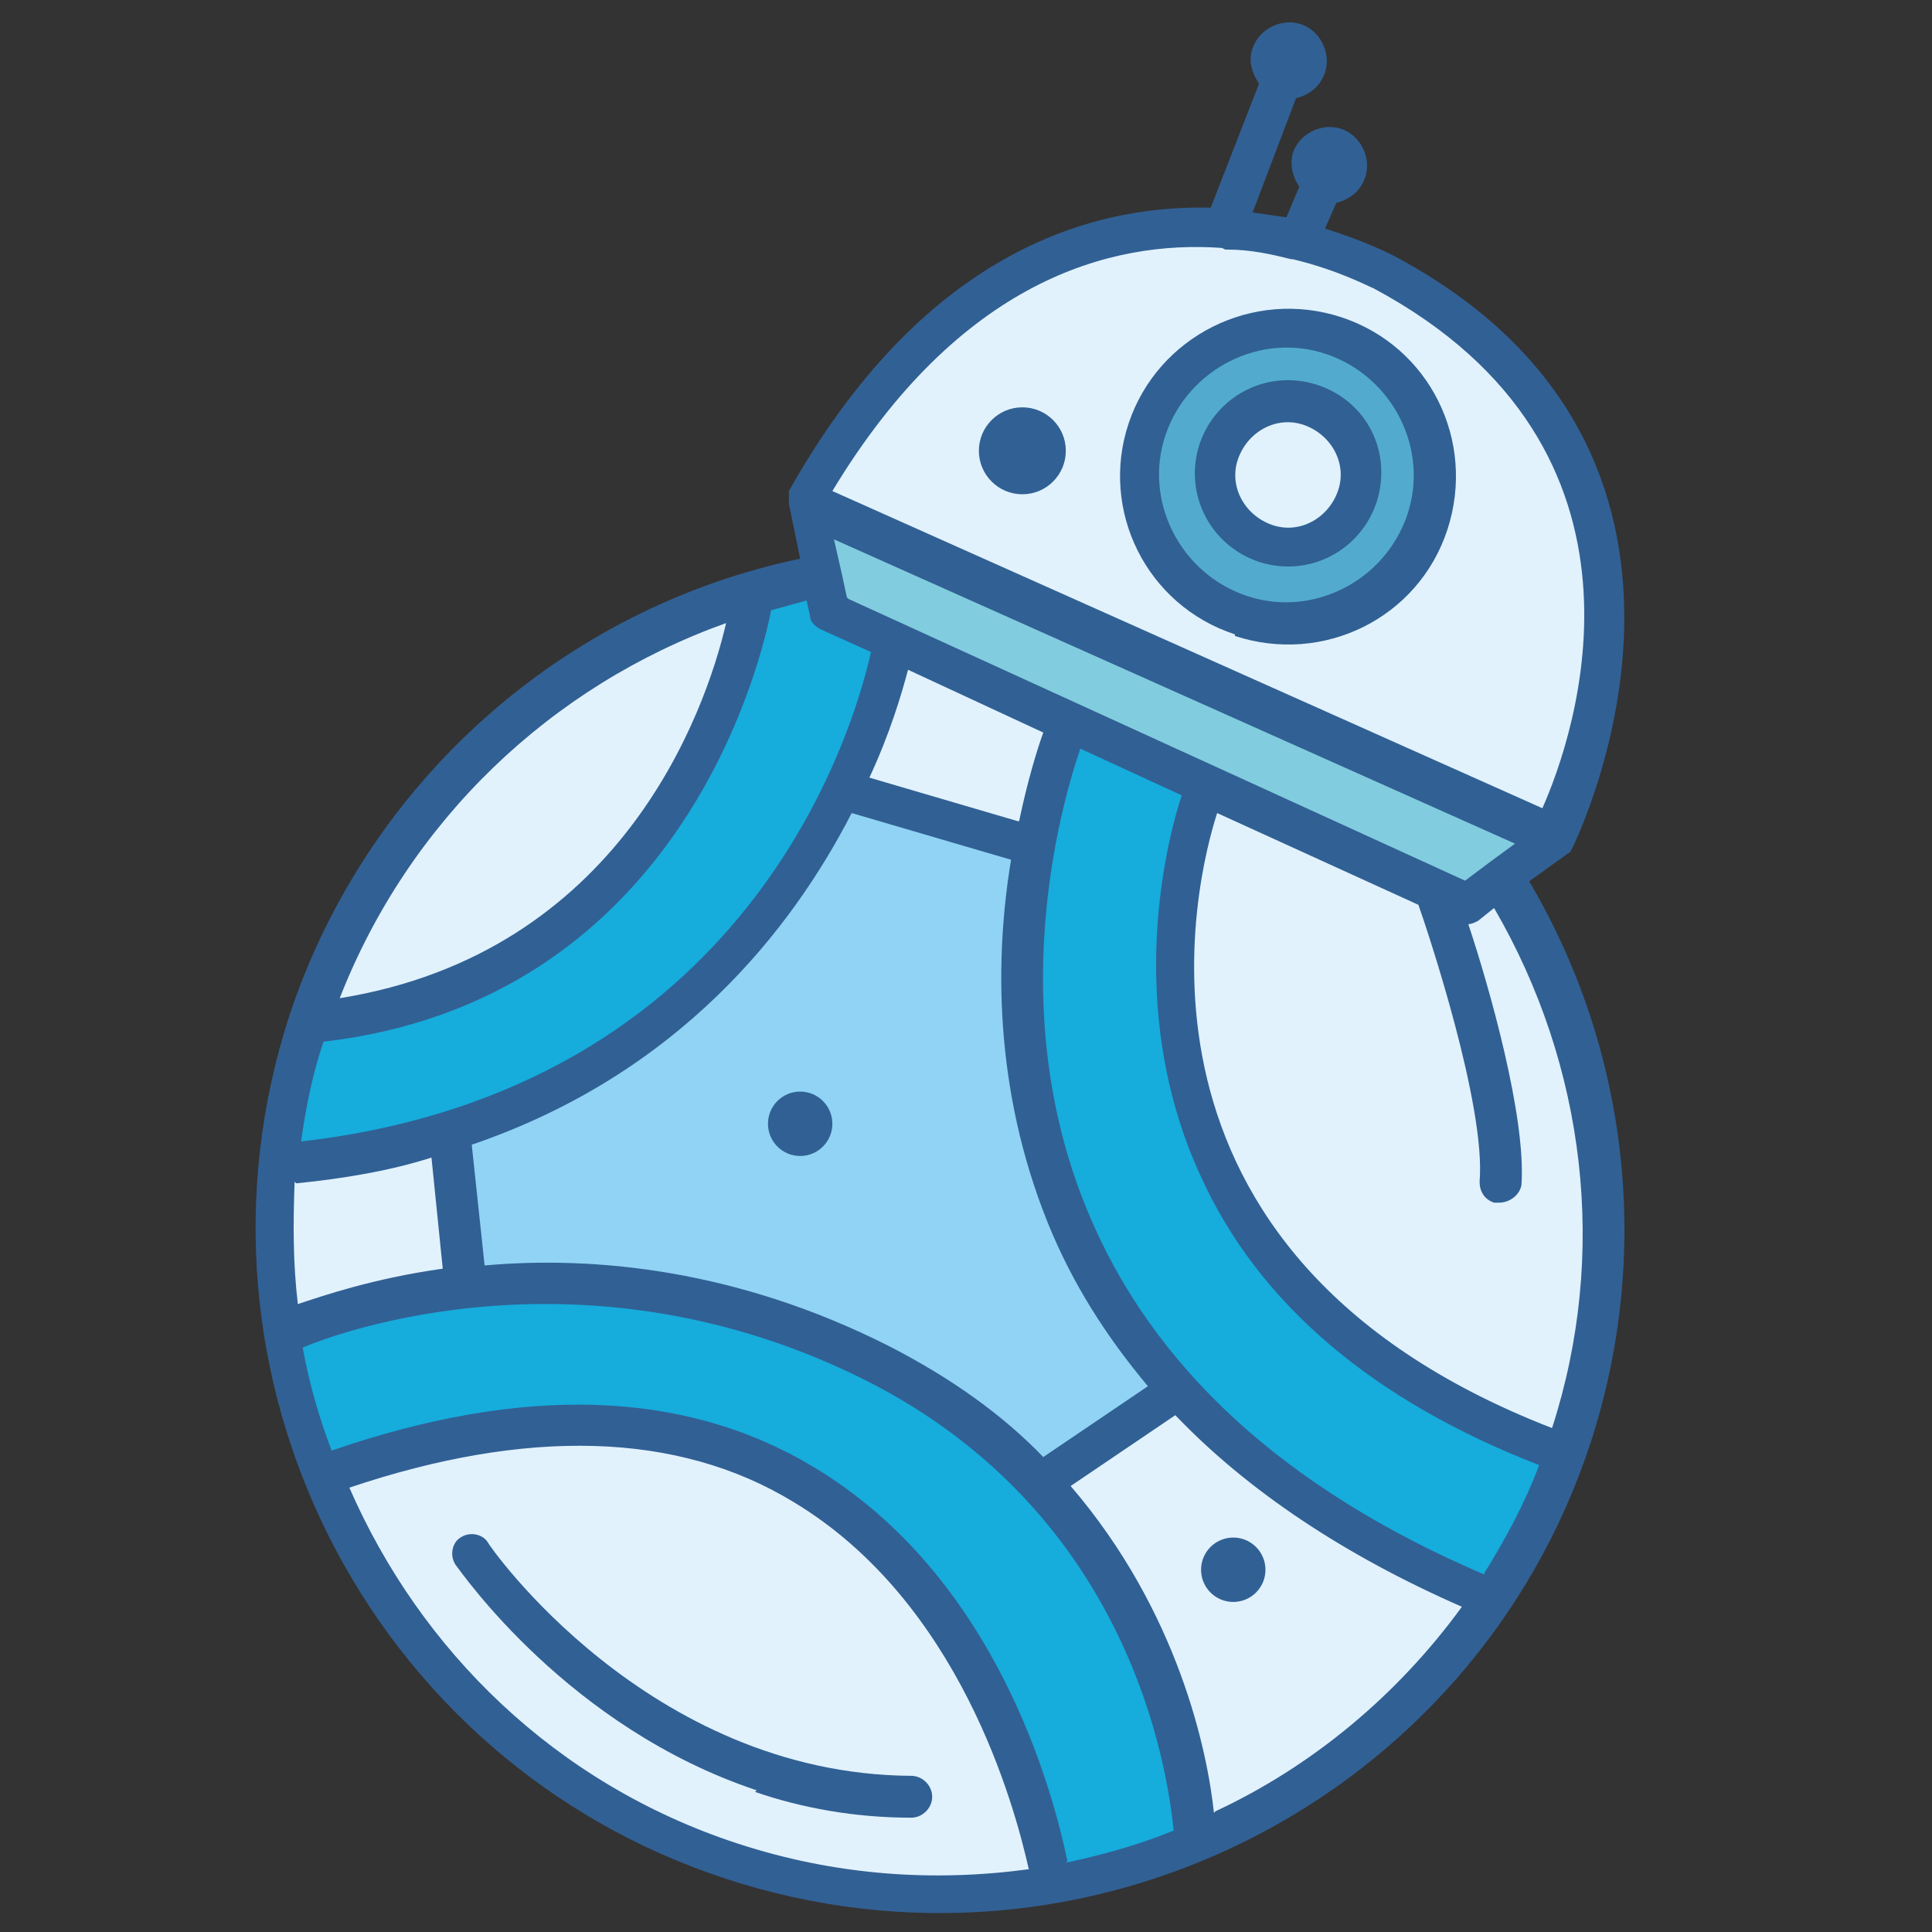
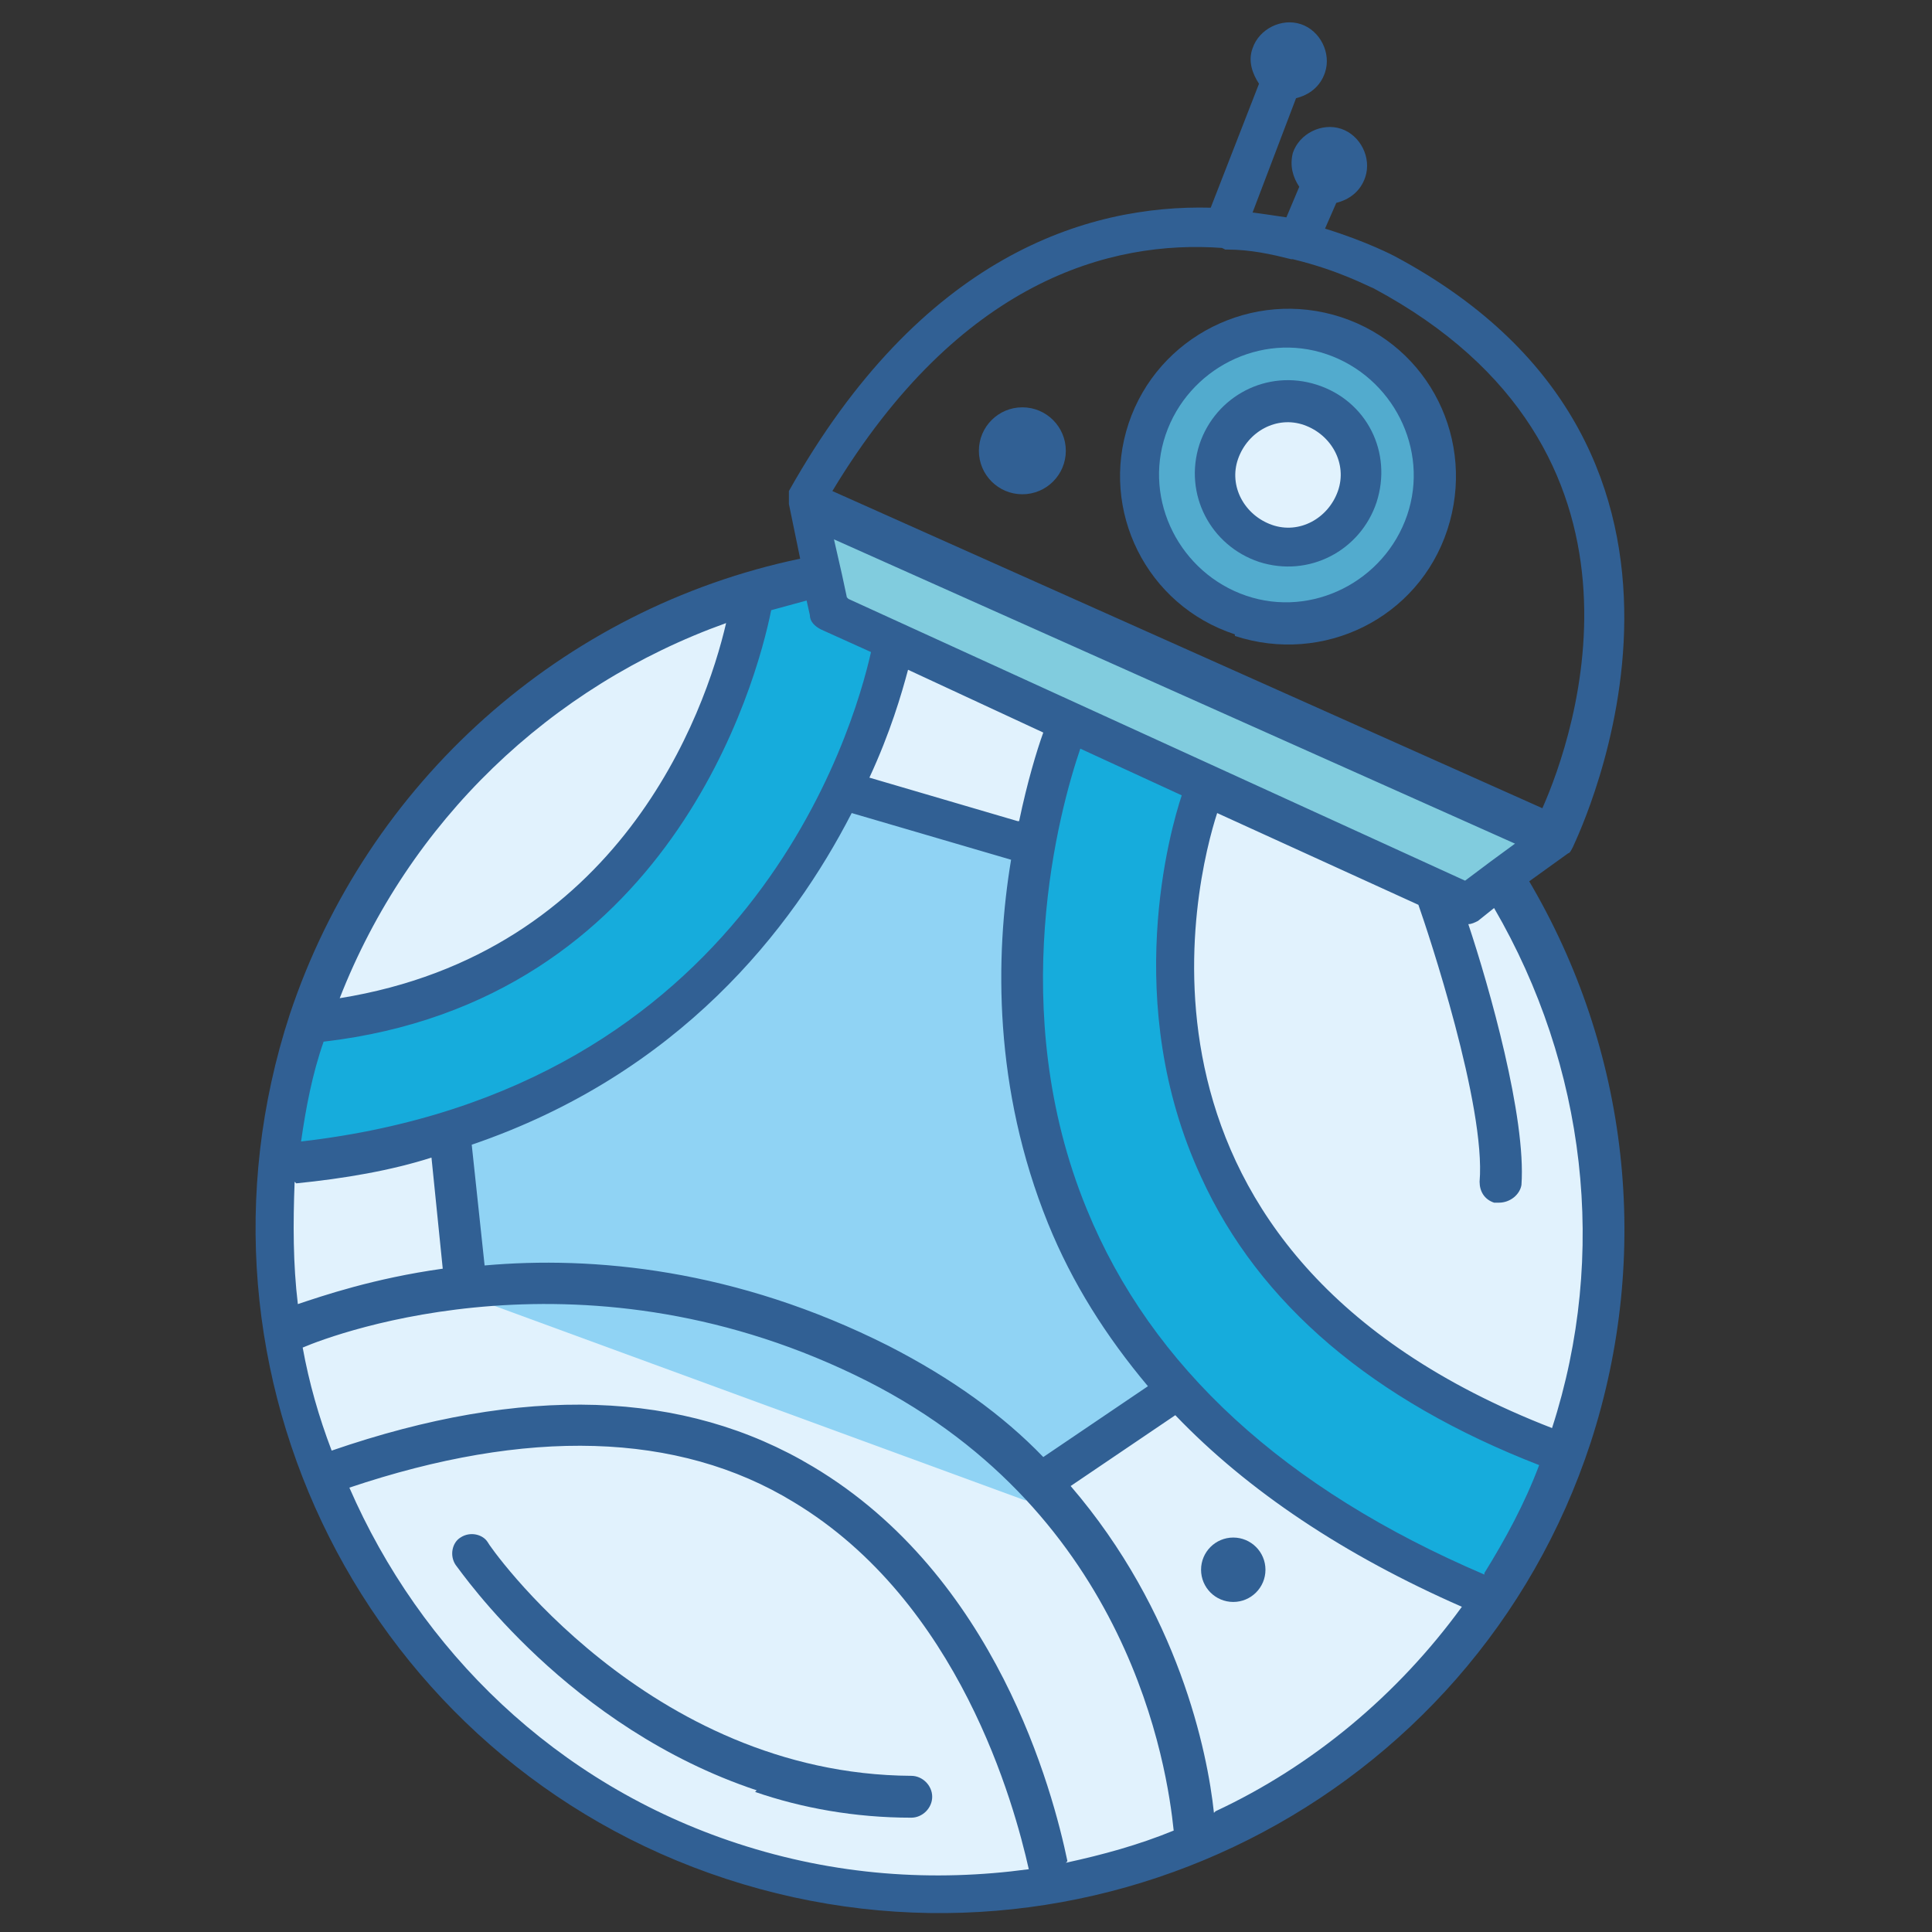
<svg xmlns="http://www.w3.org/2000/svg" id="UALjoven_Semana_Ciencia_2025" version="1.1" viewBox="0 0 120 120">
  <rect x="0" y="0" width="120" height="120" fill="#333333" stroke="none" />
  <defs>
    <style>
      .st0 {
        fill: #316094;
      }

      .st1 {
        fill: #81ccde;
      }

      .st2 {
        fill: #e1f2fd;
      }

      .st3 {
        fill: #52abce;
      }

      .st4 {
        fill: #90d3f4;
      }

      .st5 {
        fill: #16acdc;
      }
    </style>
  </defs>
  <g id="STAT_WARS">
    <path class="st2" d="M93.2,54.4c6.3,10.1,8.3,22.7,4.3,34.9-7.1,21.7-30.5,33.4-52.1,26.3-21.7-7.1-33.4-30.5-26.3-52.1,4.9-14.9,17.5-25.2,32-27.7" />
    <polygon class="st4" points="52.4 48.9 27.9 67.5 28.5 80.3 63.7 93.2 75.3 84.7 65.9 53.3 52.4 48.9" />
-     <path class="st5" d="M19.9,91.6c39.7-14.4,45.4,25.5,45.4,25.5,3.2-.2,6.2-1,9-2.6,0,0-.2-19.9-19.7-29.8-19.5-9.9-36.5-2.1-36.5-2.1,0,3.6.5,6.6,1.8,9Z" />
    <path class="st5" d="M19.1,63.6c24.2-2.2,27.7-26.7,27.7-26.7l4.3-1,4.4,4s-4.8,29.7-38.3,32.6" />
    <path class="st5" d="M74.7,49.4s-10.6,28.6,22,40.7c-.9,3.6-2.1,6.9-4,9.2-42.1-17.4-26.3-54.6-26.3-54.6" />
-     <path class="st2" d="M96.6,52s11.9-23.1-10.6-35.1c0,0-21.1-11.9-35.9,14.3" />
    <polygon class="st1" points="96.6 52 50.1 31.2 51.5 38 91 56.1 96.6 52" />
    <circle class="st3" cx="80" cy="29.5" r="9.2" />
    <circle class="st2" cx="80" cy="29.5" r="4.5" />
    <path class="st0" d="M76.7,39.4c-5.5-1.8-8.4-7.7-6.6-13.1s7.7-8.4,13.2-6.6,8.4,7.7,6.6,13.2c-1.8,5.5-7.7,8.4-13.2,6.6ZM82.4,22c-4.1-1.4-8.6.9-10,5-1.4,4.1.9,8.6,5,10s8.6-.9,10-5c1.4-4.1-.9-8.6-5-10Z" />
    <path class="st0" d="M78.2,34.9c-3-1-4.7-4.2-3.7-7.3,1-3,4.2-4.7,7.3-3.7s4.7,4.2,3.7,7.3c-1,3-4.2,4.7-7.3,3.7ZM81,26.4c-1.7-.6-3.5.4-4.1,2.1s.4,3.5,2.1,4.1,3.5-.4,4.1-2.1-.4-3.5-2.1-4.1Z" />
    <path class="st0" d="M94.9,54.8l2.5-1.8c.1,0,.2-.2.3-.4,0,0,0,0,0,0,0,0,0,0,0,0,0,0,0,0,0,0,.4-.9,11.8-24.5-11.1-36.7,0,0-1.7-.9-4.3-1.7l.7-1.6c.8-.2,1.5-.7,1.8-1.6.4-1.2-.3-2.6-1.5-3-1.2-.4-2.6.3-3,1.5-.2.8,0,1.5.4,2.1l-.8,1.9c-.7-.1-1.3-.2-2.1-.3l2.7-7.1c.8-.2,1.5-.7,1.8-1.6.4-1.2-.3-2.6-1.5-3s-2.6.3-3,1.5c-.3.8,0,1.6.4,2.2l-3,7.7c-7.7-.2-18,3-26.2,17.6,0,0,0,0,0,.1,0,0,0,.1,0,.2,0,.2,0,.3,0,.5,0,0,0,0,0,0l.7,3.4c-14.8,3.1-26.9,13.9-31.7,28.3-7.3,22.3,4.8,46.4,27.1,53.7,22.3,7.3,46.4-4.8,53.7-27.1,3.8-11.7,2.4-24.4-3.9-35ZM76.1,15.5s0,0,.1,0c1.5,0,2.8.3,4,.6,0,0,0,0,0,0,0,0,0,0,0,0,0,0,0,0,.1,0,2.9.7,4.7,1.7,5,1.8,18.7,10,12.5,27.8,10.5,32.3l-44.1-19.7c7.9-13.1,17.3-15.6,24.2-15.1ZM63.2,51l-9.2-2.7c1.3-2.8,2-5.2,2.4-6.7l8.4,3.9c-.4,1.1-1,3.1-1.5,5.5ZM52.9,50.5l9.9,2.9c-1,6-1.1,14.2,2.3,22.6,1.5,3.7,3.6,7,6.2,10.1l-6.5,4.4c-2.5-2.6-5.7-4.9-9.6-6.9-9.5-4.8-18.4-5.6-25.1-5l-.8-7.5c12.9-4.4,19.9-13.4,23.6-20.6ZM52.6,37.1l-.3-1.4s0,0,0,0c0,0,0,0,0,0l-.5-2.2,42.3,18.9-1.5,1.1s0,0,0,0c0,0,0,0,0,0l-1.6,1.2-38.3-17.5ZM45.1,38.7c-1.3,5.6-6.6,20.5-24,23.3,4.3-11,13.1-19.4,24-23.3ZM20.1,64.7c21.5-2.5,26.9-22.3,27.8-26.8.7-.2,1.5-.4,2.2-.6l.2.9c0,.4.3.7.7.9l3.1,1.4c-1.1,4.9-7.6,27.2-35.4,30.4.3-2.1.7-4.2,1.4-6.2ZM18.4,73.5c3-.3,5.9-.8,8.4-1.6l.7,6.9c-4.3.6-7.5,1.7-9,2.2-.3-2.5-.3-5-.2-7.6ZM45.8,114.5c-11.3-3.7-19.7-12-24.1-22.1,11-3.7,20.4-3.5,27.6.9,10.3,6.2,13.7,18.8,14.6,22.8-5.9.8-12,.4-18.1-1.6ZM66.3,115.6c-.9-4.3-4.4-17.7-15.8-24.5-8-4.8-18-5.1-29.9-1-.8-2.1-1.4-4.2-1.8-6.4,2.1-.9,17.7-6.7,35.1,2.1,16.3,8.3,18.6,24,19,27.9-2.2.9-4.4,1.5-6.7,2ZM75.4,112.6c-.4-3.8-2.2-12.5-8.9-20.3l6.5-4.4c4.5,4.7,10.5,8.7,17.8,11.9-4,5.5-9.3,9.9-15.3,12.7ZM92.2,97.8c-12.4-5.3-20.7-12.9-24.7-22.7-5.1-12.4-1.7-24.8-.4-28.6l6.3,2.9c-.7,2.1-3.8,12.9,1.2,23.7,3.6,7.9,10.7,13.9,21,17.9-.9,2.4-2.1,4.6-3.4,6.7ZM96.4,88.7c-28.1-10.9-22.1-34.2-20.8-38.2l12.5,5.7c.6,1.7,4.2,12.5,3.8,17.2,0,.6.3,1.1.9,1.3,0,0,.2,0,.3,0,.7,0,1.3-.5,1.4-1.1.3-4.2-2-12.3-3.3-16.2.2,0,.4-.1.6-.2l1-.8c5.7,9.8,7.1,21.5,3.6,32.3Z" />
    <circle class="st0" cx="76.6" cy="97.5" r="2" />
-     <circle class="st0" cx="49.7" cy="69.8" r="2" />
    <circle class="st0" cx="63.5" cy="28" r="2.7" />
    <path class="st0" d="M47,111.2c-11.7-3.9-18.3-13.5-18.7-14-.4-.6-.2-1.4.3-1.7.6-.4,1.4-.2,1.7.3,0,.1,9.9,14.4,26.3,14.5.7,0,1.3.6,1.3,1.3,0,.7-.6,1.3-1.3,1.3-3.5,0-6.8-.6-9.7-1.6Z" />
  </g>
</svg>